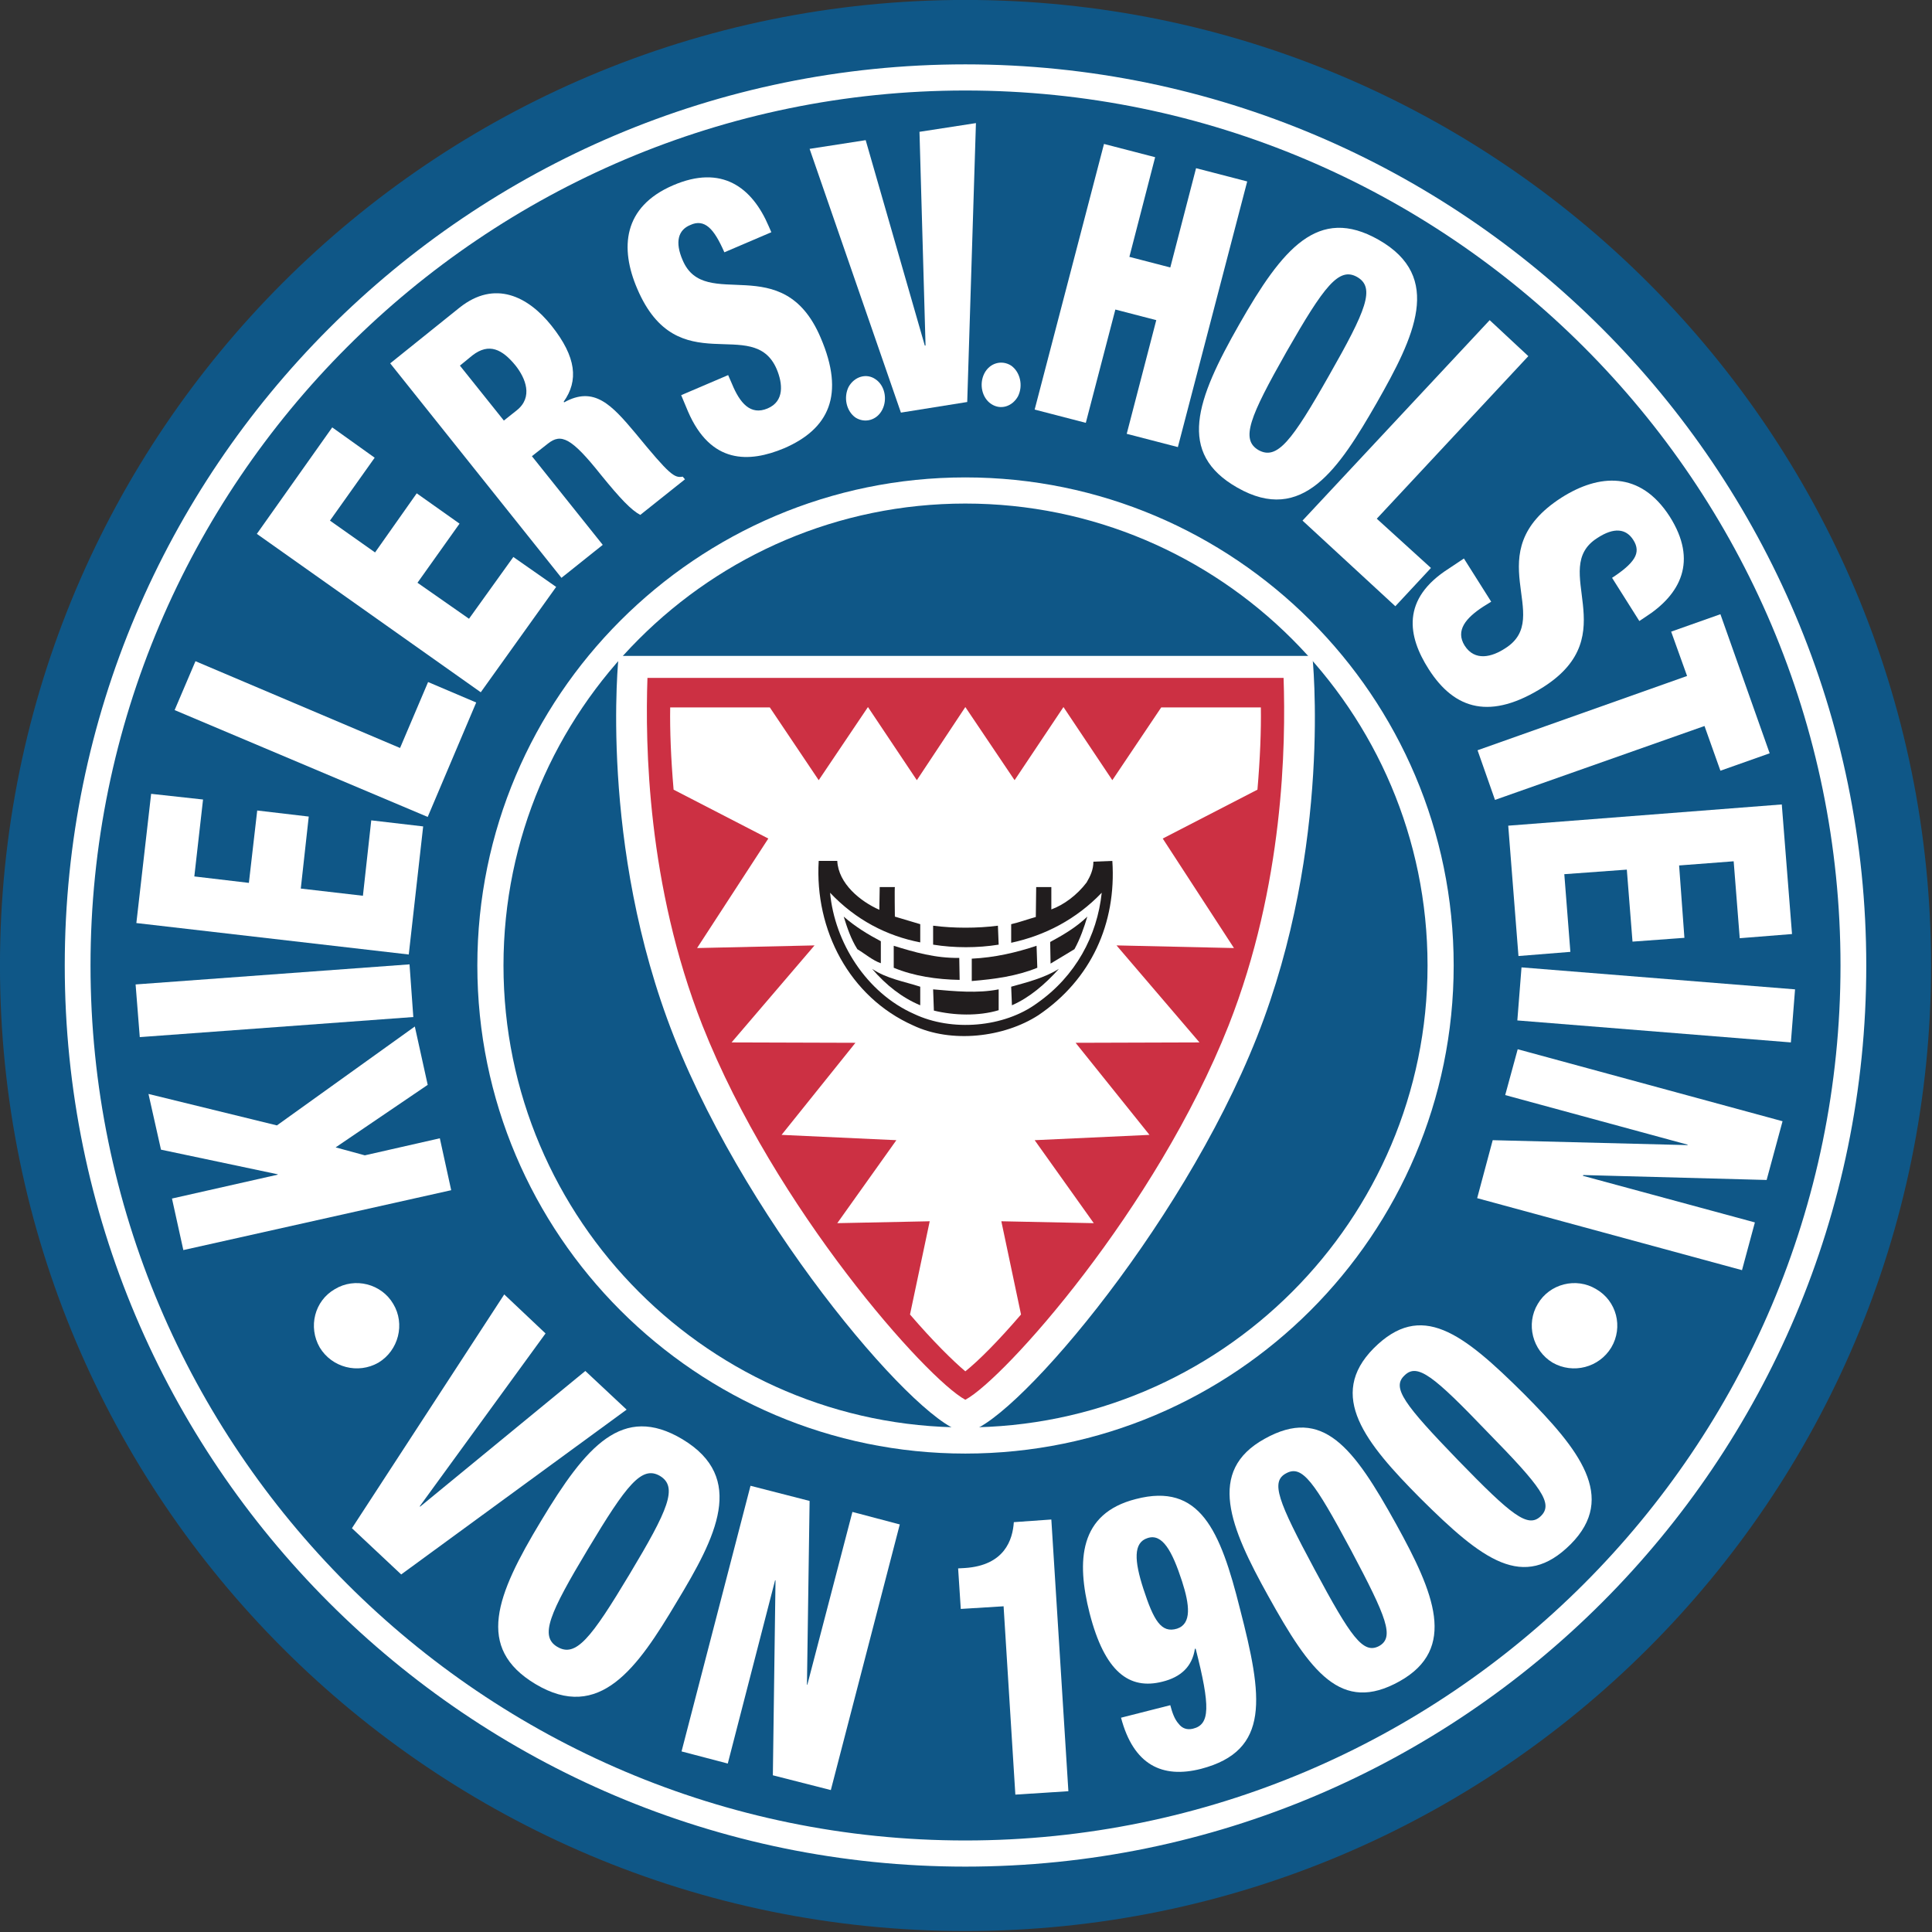
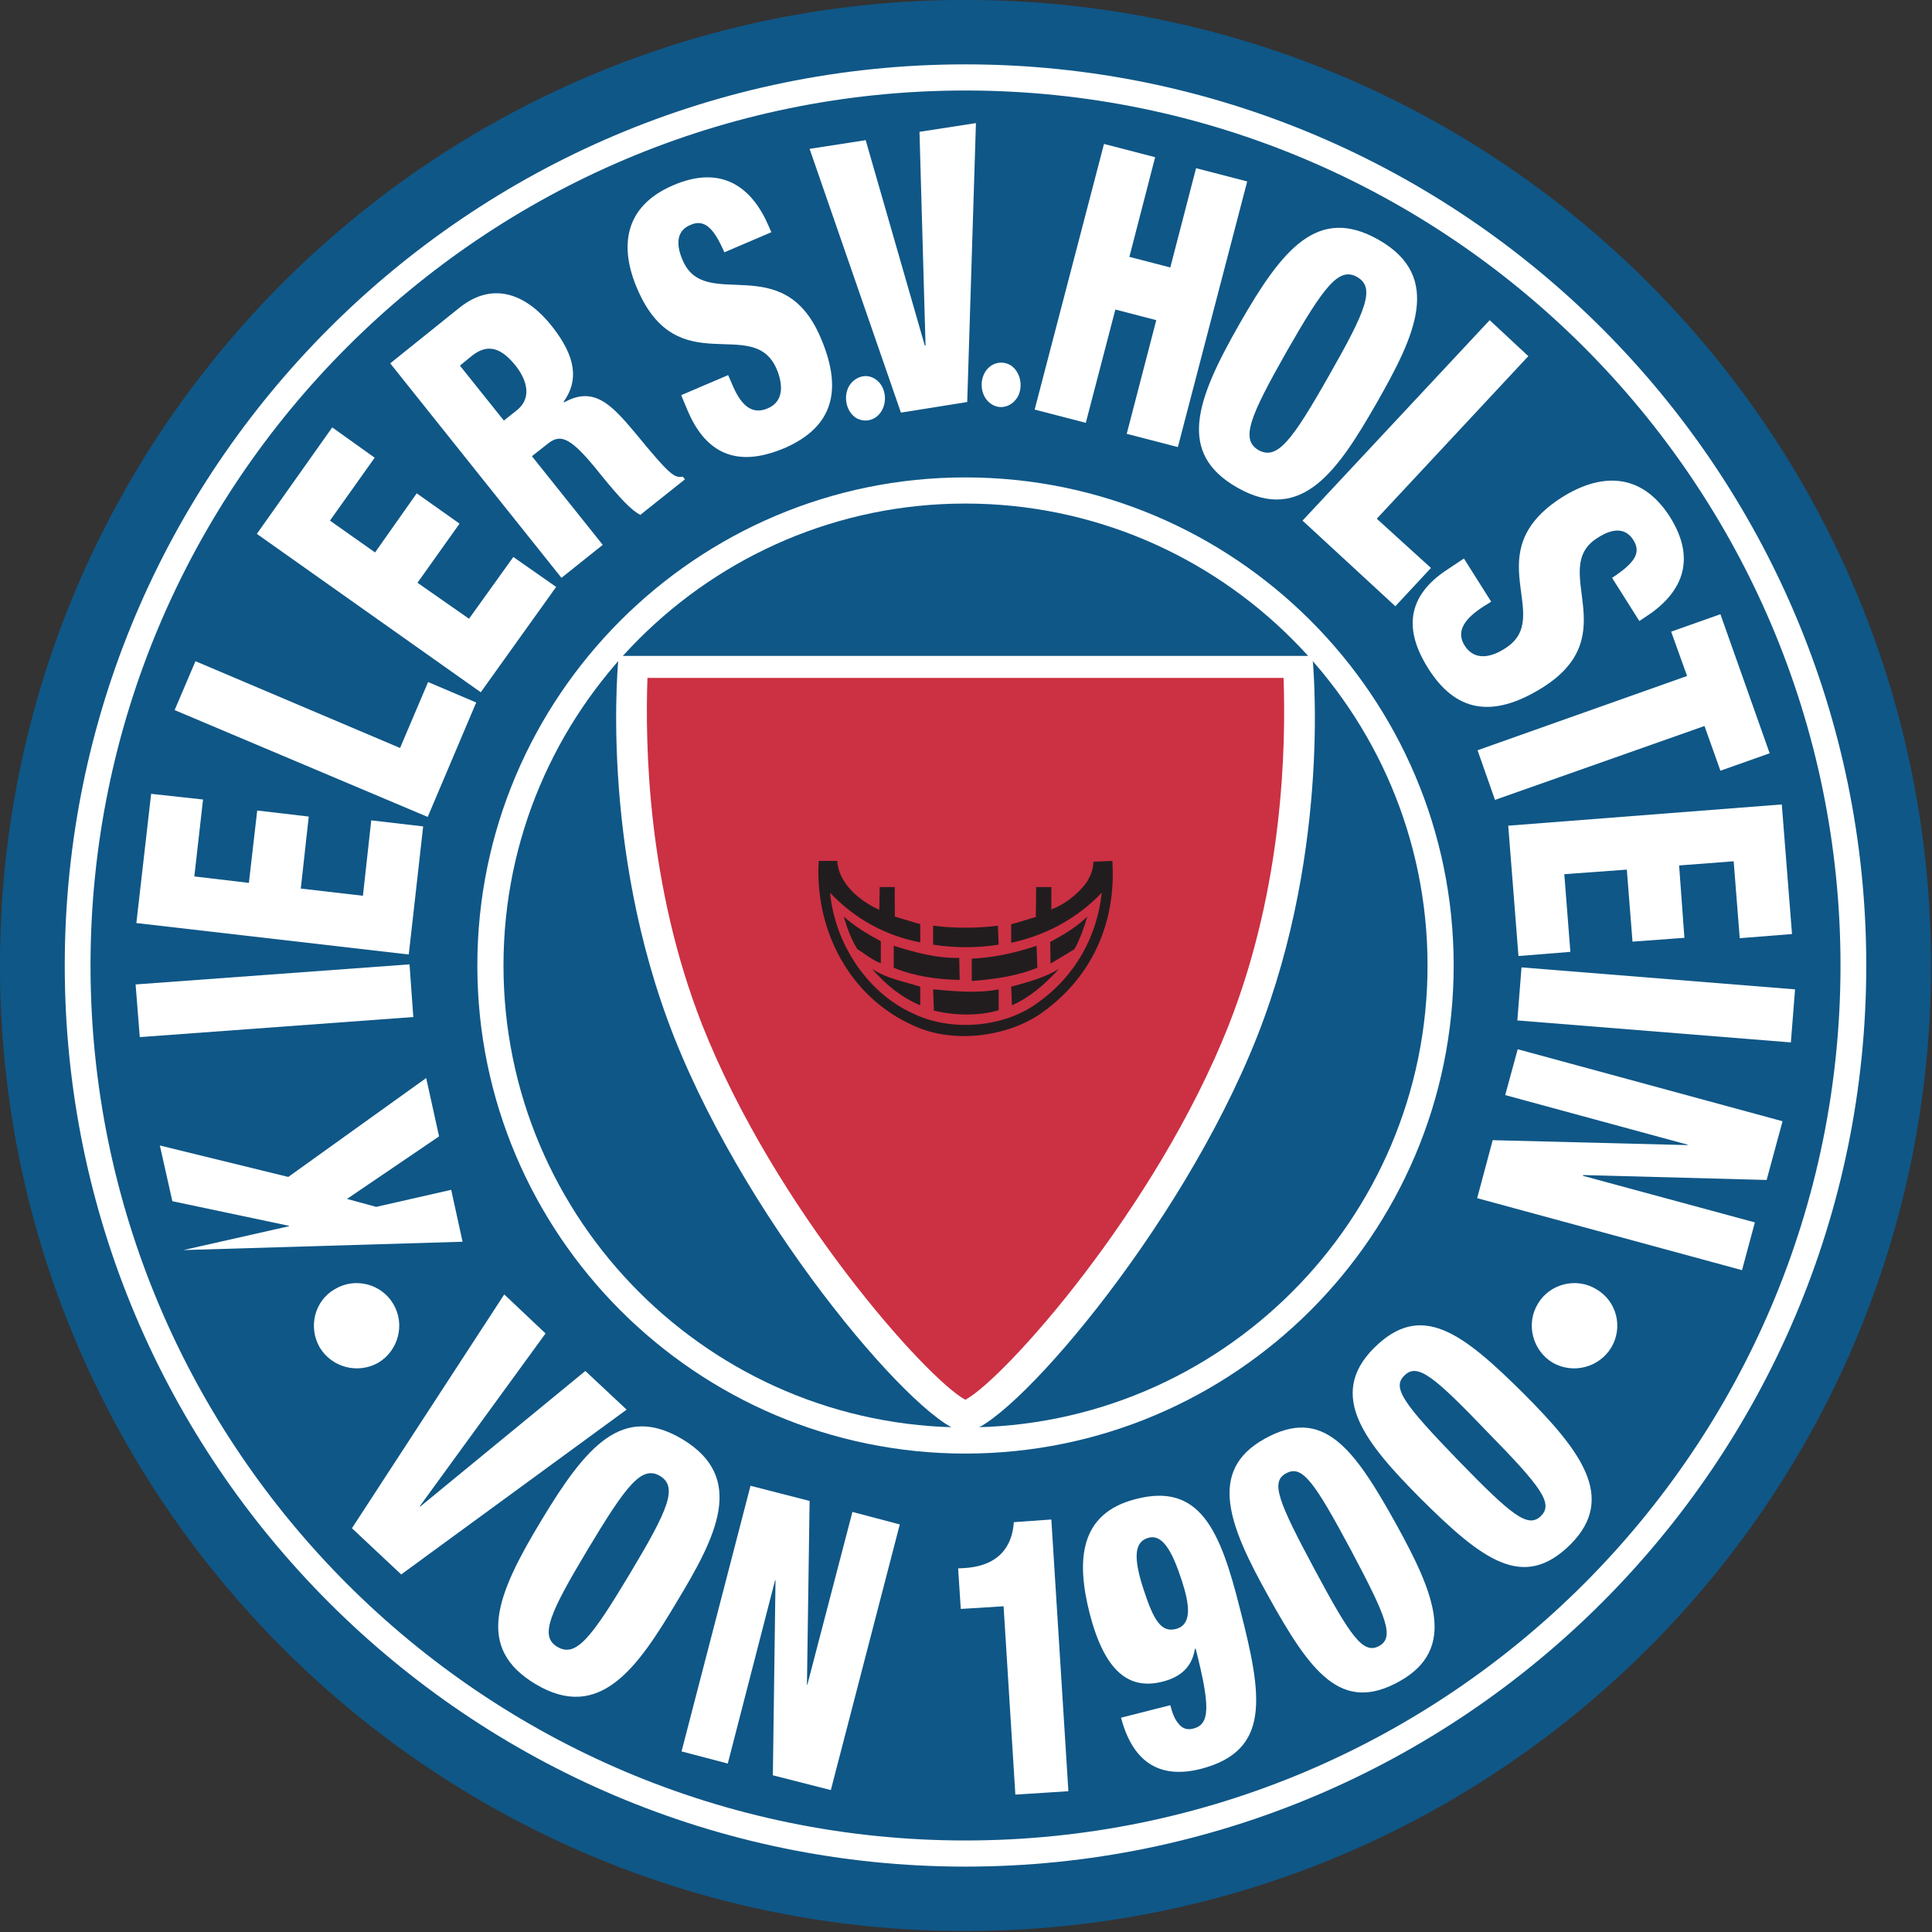
<svg xmlns="http://www.w3.org/2000/svg" xmlns:ns1="http://sodipodi.sourceforge.net/DTD/sodipodi-0.dtd" xmlns:ns2="http://www.inkscape.org/namespaces/inkscape" version="1.1" id="svg3289" ns1:docname="Holstein_Kiel_Logo.svg" ns2:version="0.48.2 r9819" x="0px" y="0px" width="400px" height="400px" viewBox="0 0 400 400" enable-background="new 0 0 400 400" xml:space="preserve">
  <rect x="0" y="0" width="400" height="400" fill="#333333" stroke="none" />
  <ns1:namedview id="namedview48" ns2:window-x="0" ns2:window-y="0" ns2:window-maximized="0" ns2:current-layer="svg3289" ns2:pageopacity="0" ns2:window-width="640" ns2:pageshadow="2" fit-margin-bottom="0" fit-margin-right="0" ns2:window-height="480" pagecolor="#ffffff" borderopacity="1" objecttolerance="10" bordercolor="#666666" fit-margin-top="0" ns2:cy="145.00001" showgrid="false" ns2:cx="145" ns2:zoom="0.78666667" gridtolerance="10" guidetolerance="10" fit-margin-left="0">
	</ns1:namedview>
  <g id="layer1" transform="matrix(1.034,0,0,1.034,-13.643,-26.693)">
    <g id="g3337" transform="translate(5,5)">
      <path id="path336" ns2:connector-curvature="0" fill="#0F5787" d="M201.484,407.47c106.813,0,193.371-86.574,193.371-193.333    c0-106.758-86.558-193.333-193.371-193.333c-106.737,0-193.296,86.575-193.296,193.333    C8.188,320.896,94.746,407.47,201.484,407.47" />
      <path id="path338" ns2:connector-curvature="0" fill="#FFFFFF" d="M26.319,214.137c0-96.591,78.592-175.199,175.164-175.199    c96.648,0,175.239,78.608,175.239,175.199c0,96.591-78.592,175.198-175.239,175.198    C104.911,389.335,26.319,310.728,26.319,214.137L26.319,214.137z M21.16,214.137c0,99.473,80.869,180.434,180.323,180.434    c99.53,0,180.398-80.961,180.398-180.434c0-99.474-80.868-180.434-180.398-180.434C102.029,33.703,21.16,114.663,21.16,214.137" />
      <path id="path340" ns2:connector-curvature="0" fill="#FFFFFF" d="M109.008,214.137c0-50.989,41.496-92.494,92.475-92.494    c51.055,0,92.551,41.504,92.551,92.494c0,50.989-41.496,92.493-92.551,92.493C150.505,306.63,109.008,265.126,109.008,214.137z     M103.773,214.137c0,53.872,43.847,97.729,97.71,97.729c53.937,0,97.784-43.857,97.784-97.729    c0-53.872-43.847-97.729-97.784-97.729C147.621,116.408,103.773,160.265,103.773,214.137" />
-       <path id="path342" ns2:connector-curvature="0" fill="#FFFFFF" d="M44.905,271.12l-2.276-10.319l21.165-4.78v-0.076    l-23.365-4.931l-2.504-11.154l25.717,6.298l27.613-19.804l2.579,11.685l-18.433,12.519l5.842,1.593l15.02-3.414l2.276,10.395    L44.905,271.12" />
+       <path id="path342" ns2:connector-curvature="0" fill="#FFFFFF" d="M44.905,271.12l21.165-4.78v-0.076    l-23.365-4.931l-2.504-11.154l25.717,6.298l27.613-19.804l2.579,11.685l-18.433,12.519l5.842,1.593l15.02-3.414l2.276,10.395    L44.905,271.12" />
      <path id="path344" ns2:connector-curvature="0" fill="#FFFFFF" d="M36.181,228.478l-0.835-10.547l54.848-4.022l0.758,10.547    L36.181,228.478" />
      <path id="path346" ns2:connector-curvature="0" fill="#FFFFFF" d="M35.498,205.639l2.959-25.873l10.393,1.138l-1.745,15.402    l10.924,1.29l1.669-14.492l10.317,1.214l-1.593,14.417l12.441,1.441l1.669-15.099l10.394,1.214l-2.883,25.647L35.498,205.639" />
      <path id="path348" ns2:connector-curvature="0" fill="#FFFFFF" d="M43.16,162.996l4.173-9.788l40.965,17.376l5.614-13.203    l9.634,4.097l-9.711,22.914L43.16,162.996" />
      <path id="path350" ns2:connector-curvature="0" fill="#FFFFFF" d="M59.623,127.713l15.095-21.321l8.498,6.071l-8.952,12.595    l9.028,6.373l8.345-11.837l8.572,6.07l-8.421,11.837l10.317,7.208l8.877-12.368l8.572,5.994l-15.096,21.094L59.623,127.713" />
      <path id="path352" ns2:connector-curvature="0" fill="#FFFFFF" d="M109.084,105.026l2.579-2.049    c3.338-2.656,1.745-6.449-0.228-8.953c-2.655-3.263-5.31-4.628-8.648-2.048l-2.503,2.048L109.084,105.026z M86.326,93.569    l13.882-11.154c7.056-5.615,13.731-2.276,18.435,3.642c5.007,6.298,5.386,11.002,2.428,15.175l0.076,0.152    c5.993-3.339,9.483,0.455,14.262,6.146c6.904,8.422,7.814,9.029,9.483,8.726l0.456,0.531l-8.952,7.132    c-1.821-0.986-3.946-3.187-7.891-8.043c-5.917-7.436-7.965-8.346-10.621-6.221l-3.186,2.504l14.186,17.755l-8.269,6.601    L86.326,93.569" />
      <path id="path354" ns2:connector-curvature="0" fill="#FFFFFF" d="M153.994,95.921l0.759,1.746    c1.593,3.869,3.716,6.373,7.131,4.932c3.414-1.441,3.034-5.008,1.82-7.891c-4.703-10.927-19.876,2.807-27.918-16.086    c-3.489-8.119-2.882-16.389,7.208-20.715c9.711-4.173,15.779,0.38,19.117,8.194l0.531,1.214l-9.407,4.021    c-1.061-2.428-2.048-4.097-3.109-5.008c-1.062-0.91-2.277-1.138-3.718-0.455c-2.427,0.986-3.111,3.414-1.517,7.056    c4.476,10.547,20.028-2.352,27.614,15.479c4.932,11.457,1.669,18.286-7.284,22.156c-7.054,2.959-14.716,3.187-19.267-7.36    l-1.366-3.263L153.994,95.921" />
      <path id="path356" ns2:connector-curvature="0" fill="#FFFFFF" d="M170.303,50.623l11.228-1.745l11.836,41.125h0.151    l-1.214-42.794l11.303-1.745l-1.744,55.845l-13.277,2.124L170.303,50.623" />
      <path id="path358" ns2:connector-curvature="0" fill="#FFFFFF" d="M229.249,49.637l10.241,2.655l-5.158,19.955l8.193,2.124    l5.158-19.879l10.242,2.655l-13.884,53.189l-10.241-2.655l5.917-22.763l-8.192-2.124l-5.917,22.687l-10.243-2.656L229.249,49.637" />
      <path id="path360" ns2:connector-curvature="0" fill="#FFFFFF" d="M260.2,110.945c3.718,2.049,6.676-1.821,14.111-14.947    c7.433-13.051,9.331-17.603,5.612-19.728c-3.64-2.048-6.6,1.821-14.11,14.948C258.38,104.343,256.558,108.821,260.2,110.945z     M255.952,118.456c-12.138-6.904-8.27-17.527,0.38-32.702c8.647-15.175,15.779-23.825,27.916-16.92    c13.048,7.436,7.132,19.425-0.379,32.627C276.283,114.663,268.999,125.893,255.952,118.456" />
      <path id="path362" ns2:connector-curvature="0" fill="#FFFFFF" d="M306.475,84.919l7.738,7.208l-30.344,32.551l10.848,9.863    l-7.131,7.663l-18.587-17.147L306.475,84.919" />
      <path id="path364" ns2:connector-curvature="0" fill="#FFFFFF" d="M306.779,141.295l-1.593,0.987    c-3.49,2.276-5.613,4.78-3.717,7.815c2.048,3.187,5.462,2.276,8.117,0.531c10.014-6.297-5.993-19.12,11.305-30.199    c7.434-4.704,15.704-5.387,21.621,3.794c5.689,8.953,2.199,15.631-4.932,20.183l-1.138,0.759l-5.461-8.65    c2.199-1.442,3.641-2.656,4.399-3.87c0.759-1.214,0.683-2.428-0.151-3.718c-1.441-2.276-3.869-2.58-7.208-0.379    c-9.709,6.146,5.614,19.348-10.771,29.819c-10.546,6.677-17.753,4.628-22.987-3.566c-4.173-6.526-5.613-14.037,4.096-20.183    l2.959-1.973L306.779,141.295" />
      <path id="path366" ns2:connector-curvature="0" fill="#FFFFFF" d="M346,156.167l-3.187-8.877l9.862-3.49l9.863,27.848    l-9.863,3.489l-3.186-8.953l-41.952,14.796l-3.49-9.94L346,156.167" />
      <path id="path368" ns2:connector-curvature="0" fill="#FFFFFF" d="M364.964,181.89l2.048,25.949l-10.469,0.835l-1.213-15.402    l-10.924,0.835l1.061,14.492l-10.393,0.759l-1.138-14.417l-12.518,0.912l1.215,15.554l-10.393,0.835l-2.049-26.1L364.964,181.89" />
      <path id="path370" ns2:connector-curvature="0" fill="#FFFFFF" d="M367.619,218.917l-0.835,10.623l-54.771-4.401    l0.835-10.623L367.619,218.917" />
      <path id="path372" ns2:connector-curvature="0" fill="#FFFFFF" d="M365.117,245.322l-3.187,11.76l-36.717-0.986l-0.076,0.152    l34.441,9.333l-2.579,9.56l-53.028-14.416l3.11-11.61l38.993,0.987l0.076-0.076l-36.566-9.941l2.504-9.18l53.027,14.417" />
      <path id="path374" ns2:connector-curvature="0" fill="#FFFFFF" d="M86.932,281.894c2.428,4.022,1.062,9.333-2.958,11.761    c-4.097,2.352-9.332,0.986-11.759-3.035c-2.352-4.097-1.062-9.333,3.033-11.684C79.27,276.507,84.581,277.874,86.932,281.894" />
      <path id="path376" ns2:connector-curvature="0" fill="#FFFFFF" d="M327.792,278.937c4.097,2.351,5.463,7.587,3.035,11.684    c-2.428,4.021-7.662,5.387-11.759,3.035c-4.021-2.428-5.387-7.739-2.959-11.761C318.462,277.874,323.772,276.507,327.792,278.937" />
      <path id="path378" ns2:connector-curvature="0" fill="#FFFFFF" d="M210.663,94.024c1.82,1.29,2.427,4.021,1.364,6.146    c-1.138,2.049-3.489,2.807-5.386,1.518c-1.821-1.214-2.428-3.946-1.366-6.07C206.339,93.493,208.767,92.81,210.663,94.024" />
      <path id="path380" ns2:connector-curvature="0" fill="#FFFFFF" d="M183.504,96.756c1.82,1.214,2.428,3.945,1.365,6.07    c-1.061,2.124-3.489,2.807-5.387,1.593c-1.82-1.29-2.426-4.021-1.365-6.146C179.256,96.225,181.684,95.466,183.504,96.756" />
      <path id="path382" ns2:connector-curvature="0" fill="#FFFFFF" d="M109.159,279.999l8.27,7.814l-25.186,34.602l0.076,0.076    l33.076-27.165l8.268,7.741L88.526,336.07l-9.863-9.256L109.159,279.999" />
      <path id="path384" ns2:connector-curvature="0" fill="#FFFFFF" d="M119.78,350.562c3.717,2.2,6.752-1.669,14.49-14.568    c7.737-12.899,9.711-17.451,6.07-19.652c-3.643-2.125-6.677,1.745-14.415,14.644C118.186,343.885,116.215,348.438,119.78,350.562z     M115.38,357.999c-11.987-7.208-7.89-17.679,1.138-32.628c9.029-15.024,16.312-23.522,28.297-16.389    c12.898,7.739,6.753,19.576-1.138,32.626C135.862,354.737,128.276,365.737,115.38,357.999" />
      <path id="path386" ns2:connector-curvature="0" fill="#FFFFFF" d="M158.469,318.315l11.834,3.036l-0.531,36.799h0.077    l9.027-34.599l9.484,2.504l-13.807,53.189l-11.608-2.959l0.531-39.001l-0.076-0.076l-9.482,36.724l-9.256-2.428l13.808-53.189" />
      <path id="path388" ns2:connector-curvature="0" fill="#FFFFFF" d="M209.145,342.444l-8.573,0.531l-0.531-8.118l1.365-0.076    c7.966-0.531,9.559-5.691,9.787-9.182l7.511-0.531l3.414,54.403l-10.619,0.683L209.145,342.444" />
      <path id="path390" ns2:connector-curvature="0" fill="#FFFFFF" d="M244.875,337.436c-1.972-6.071-3.944-9.636-6.903-8.65    c-2.883,0.91-2.655,4.553-0.835,10.168c2.049,6.297,3.565,8.953,6.752,7.966C246.848,345.935,246.393,342.14,244.875,337.436    L244.875,337.436z M242.524,362.248c0.379,1.442,0.835,2.807,1.669,3.718c0.682,0.91,1.669,1.289,2.882,0.986    c3.414-0.835,3.49-4.402,0.531-16.009h-0.153c-0.53,3.565-2.806,5.69-6.523,6.601c-6.6,1.669-11.531-1.897-14.566-13.733    c-2.655-10.471-2.123-19.956,9.257-22.838c12.82-3.338,16.917,6.221,20.861,22.004c4.552,17.604,6.146,28.378-7.814,32.02    c-7.738,1.972-13.503-0.759-16.007-10.243L242.524,362.248" />
      <path id="path392" ns2:connector-curvature="0" fill="#FFFFFF" d="M284.323,350.411c3.111-1.745,1.593-5.616-5.613-19.197    c-7.359-13.733-9.787-17.148-12.973-15.403c-3.185,1.67-1.669,5.54,5.69,19.273C278.71,348.666,281.138,352.08,284.323,350.411z     M288.42,357.468c-11.683,6.525-17.828-1.821-26.324-17.148c-7.586-13.658-12.366-24.963-0.683-31.413    c11.683-6.527,17.828,1.745,26.324,17.071C295.323,339.713,300.102,350.943,288.42,357.468" />
      <path id="path394" ns2:connector-curvature="0" fill="#FFFFFF" d="M316.717,324.385c2.579-2.503,0.076-5.842-10.697-16.844    c-10.773-11.23-14.034-13.885-16.613-11.305c-2.581,2.428-0.077,5.767,10.771,16.996    C310.875,324.234,314.138,326.889,316.717,324.385z M322.71,330.001c-9.483,9.484-17.676,3.187-30.117-9.181    c-11-11.079-18.738-20.564-9.331-30.048c9.482-9.485,17.676-3.187,30.117,9.181C324.379,311.031,332.041,320.591,322.71,330.001" />
      <path id="path396" ns2:connector-curvature="0" fill="#FFFFFF" d="M270.971,152.146c0,0,4.097,37.787-11.075,76.256    c-15.475,39.152-50.372,79.139-58.413,79.139c-8.041,0-42.862-39.987-58.337-79.139c-15.172-38.469-11.076-76.256-11.076-76.256    H270.971" />
      <path id="path398" ns2:connector-curvature="0" fill="#CC3043" d="M137.835,156.547    c-0.455,13.354-0.076,41.429,11.001,69.578c14.565,36.801,44.909,70.793,52.648,74.967c7.814-4.173,38.158-38.165,52.724-74.967    c11.076-28.149,11.455-56.224,11-69.578H137.835" />
-       <path id="path400" ns2:connector-curvature="0" fill="#FFFFFF" d="M212.634,284.019c-4.627,5.387-8.496,9.256-11.151,11.381    c-2.504-2.125-6.449-5.994-11.077-11.381l3.946-18.667l-18.51,0.38l11.834-16.617l-22.987-1.062l14.793-18.437l-24.805-0.076    l16.613-19.425l-23.517,0.531l14.262-21.927l-18.966-9.788c-0.53-6.147-0.758-11.913-0.682-16.466h19.952l9.786,14.568    l9.861-14.644l9.788,14.644l9.71-14.644l9.862,14.644l9.786-14.644l9.786,14.644l9.786-14.568h19.953    c0.076,4.552-0.152,10.319-0.683,16.466l-18.964,9.788l14.262,21.927l-23.517-0.531l16.614,19.425l-24.808,0.076l14.794,18.437    l-22.987,1.062l11.836,16.617l-18.51-0.38L212.634,284.019" />
      <path id="path402" ns2:connector-curvature="0" fill="#211D1E" d="M175.842,193.195c0.227,4.552,4.628,8.118,8.421,9.788    l0.076-4.552h3.036c-0.077,0.076,0,5.919,0,5.919l5.081,1.516v3.644c-6.674-1.291-12.895-4.478-18.055-9.94    c0.91,9.863,7.208,20.031,16.841,24.28c7.511,3.567,17.98,2.731,24.656-2.2c7.662-5.387,11.986-13.43,12.896-22.079    c-5.083,5.311-11.378,8.574-18.13,10.016v-3.719c1.668-0.378,3.262-0.986,4.931-1.441l0.076-5.994h3.033v4.477    c2.504-0.91,5.16-2.883,7.056-5.387c0.759-1.29,1.365-2.581,1.365-4.174l3.794-0.151c0.835,12.519-4.248,23.748-14.794,30.881    c-6.904,4.477-17.448,5.69-25.11,2.049c-12.744-5.69-19.724-19.121-18.89-32.93H175.842" />
      <path id="path404" ns2:connector-curvature="0" fill="#211D1E" d="M184.565,209.281v4.401    c-1.592-0.531-3.185-1.897-4.703-2.807c-1.29-2.048-2.048-4.325-2.73-6.525C179.482,206.398,181.986,207.916,184.565,209.281" />
      <path id="path406" ns2:connector-curvature="0" fill="#211D1E" d="M223.331,210.874l-4.78,2.883l-0.076-4.325    c2.504-1.365,5.159-2.883,7.435-5.083C225.304,206.398,224.469,208.826,223.331,210.874" />
      <path id="path408" ns2:connector-curvature="0" fill="#211D1E" d="M208.008,206.169l0.151,3.795    c-4.247,0.682-8.875,0.682-13.125,0v-3.795C199.131,206.702,203.912,206.702,208.008,206.169" />
      <path id="path410" ns2:connector-curvature="0" fill="#211D1E" d="M200.27,212.619l0.076,4.4    c-4.552-0.076-9.18-0.757-13.199-2.427v-4.401C191.318,211.48,195.489,212.694,200.27,212.619" />
      <path id="path412" ns2:connector-curvature="0" fill="#211D1E" d="M215.897,214.592c-4.097,1.67-8.496,2.276-13.125,2.656    v-4.477c4.628-0.228,8.877-1.214,12.973-2.581L215.897,214.592" />
      <path id="path414" ns2:connector-curvature="0" fill="#211D1E" d="M192.455,218.386v3.718    c-3.642-1.518-6.827-4.022-9.635-7.285C185.781,216.792,189.194,217.324,192.455,218.386" />
      <path id="path416" ns2:connector-curvature="0" fill="#211D1E" d="M210.814,222.104l-0.151-3.718    c3.262-0.911,6.6-1.745,9.558-3.566C217.414,217.931,214.304,220.586,210.814,222.104" />
      <path id="path418" ns2:connector-curvature="0" fill="#211D1E" d="M208.159,218.917v4.173    c-4.021,1.214-8.952,1.063-12.972,0.076l-0.153-4.249C199.284,219.296,203.986,219.752,208.159,218.917" />
    </g>
  </g>
</svg>